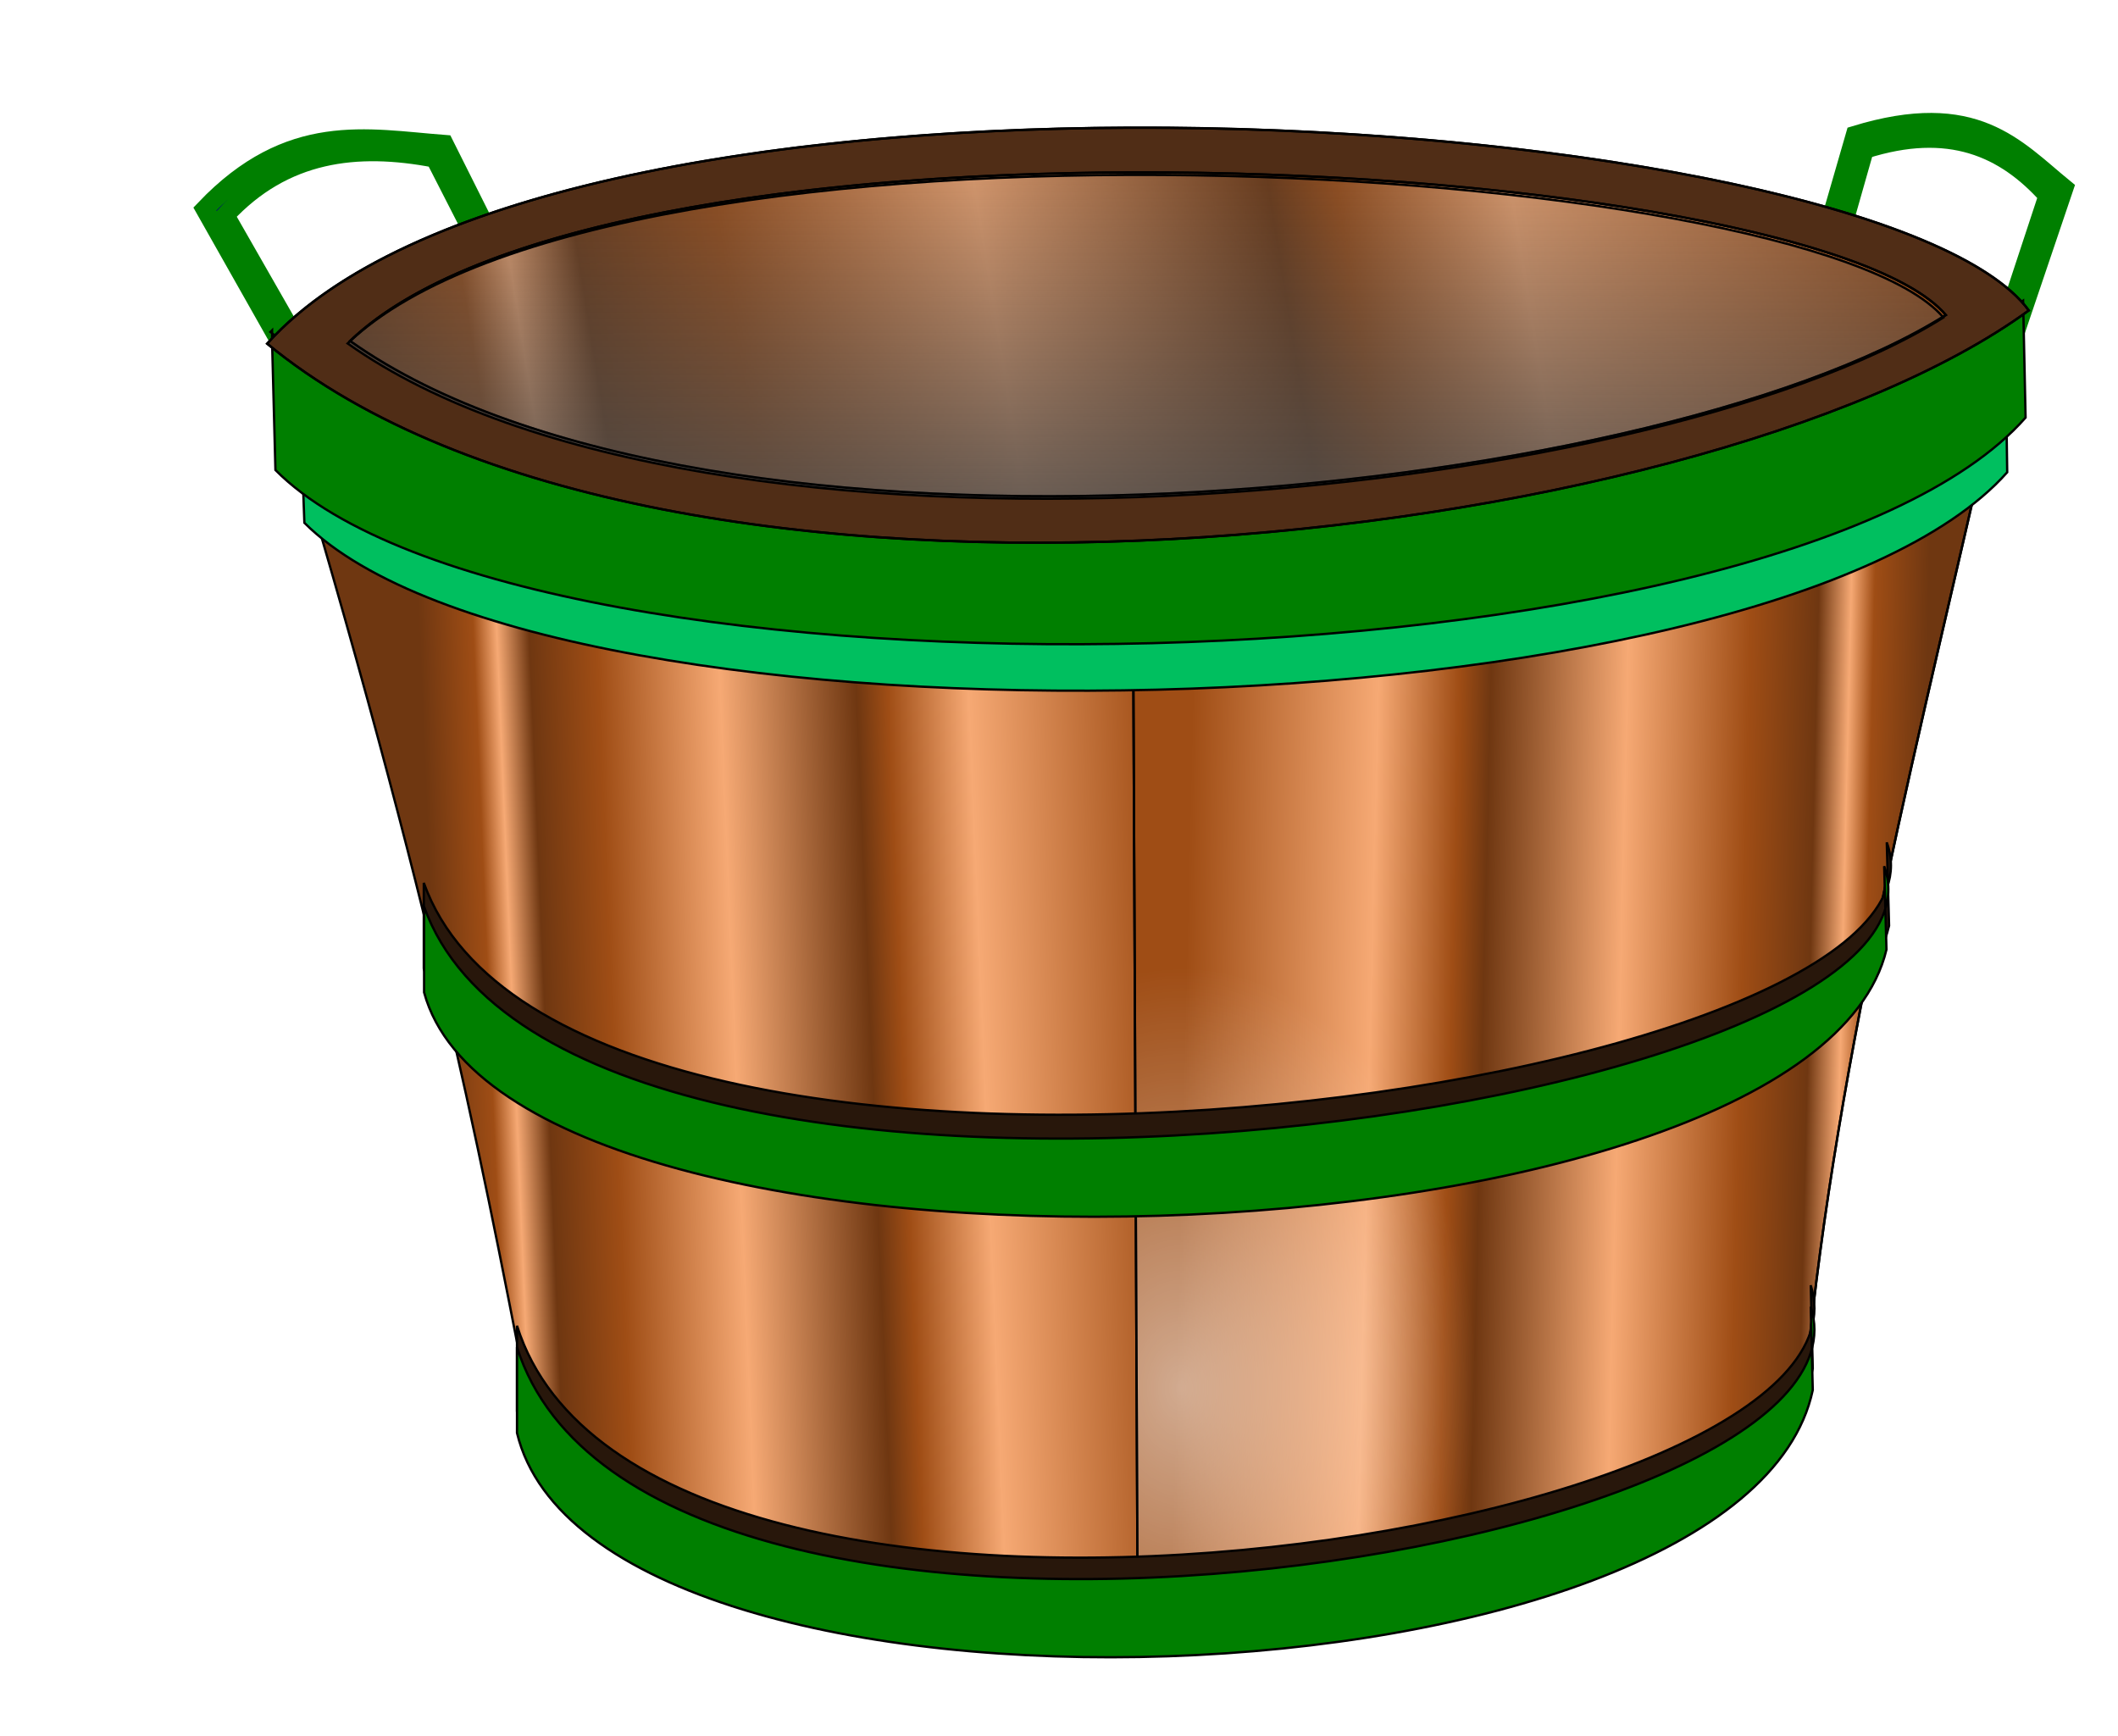
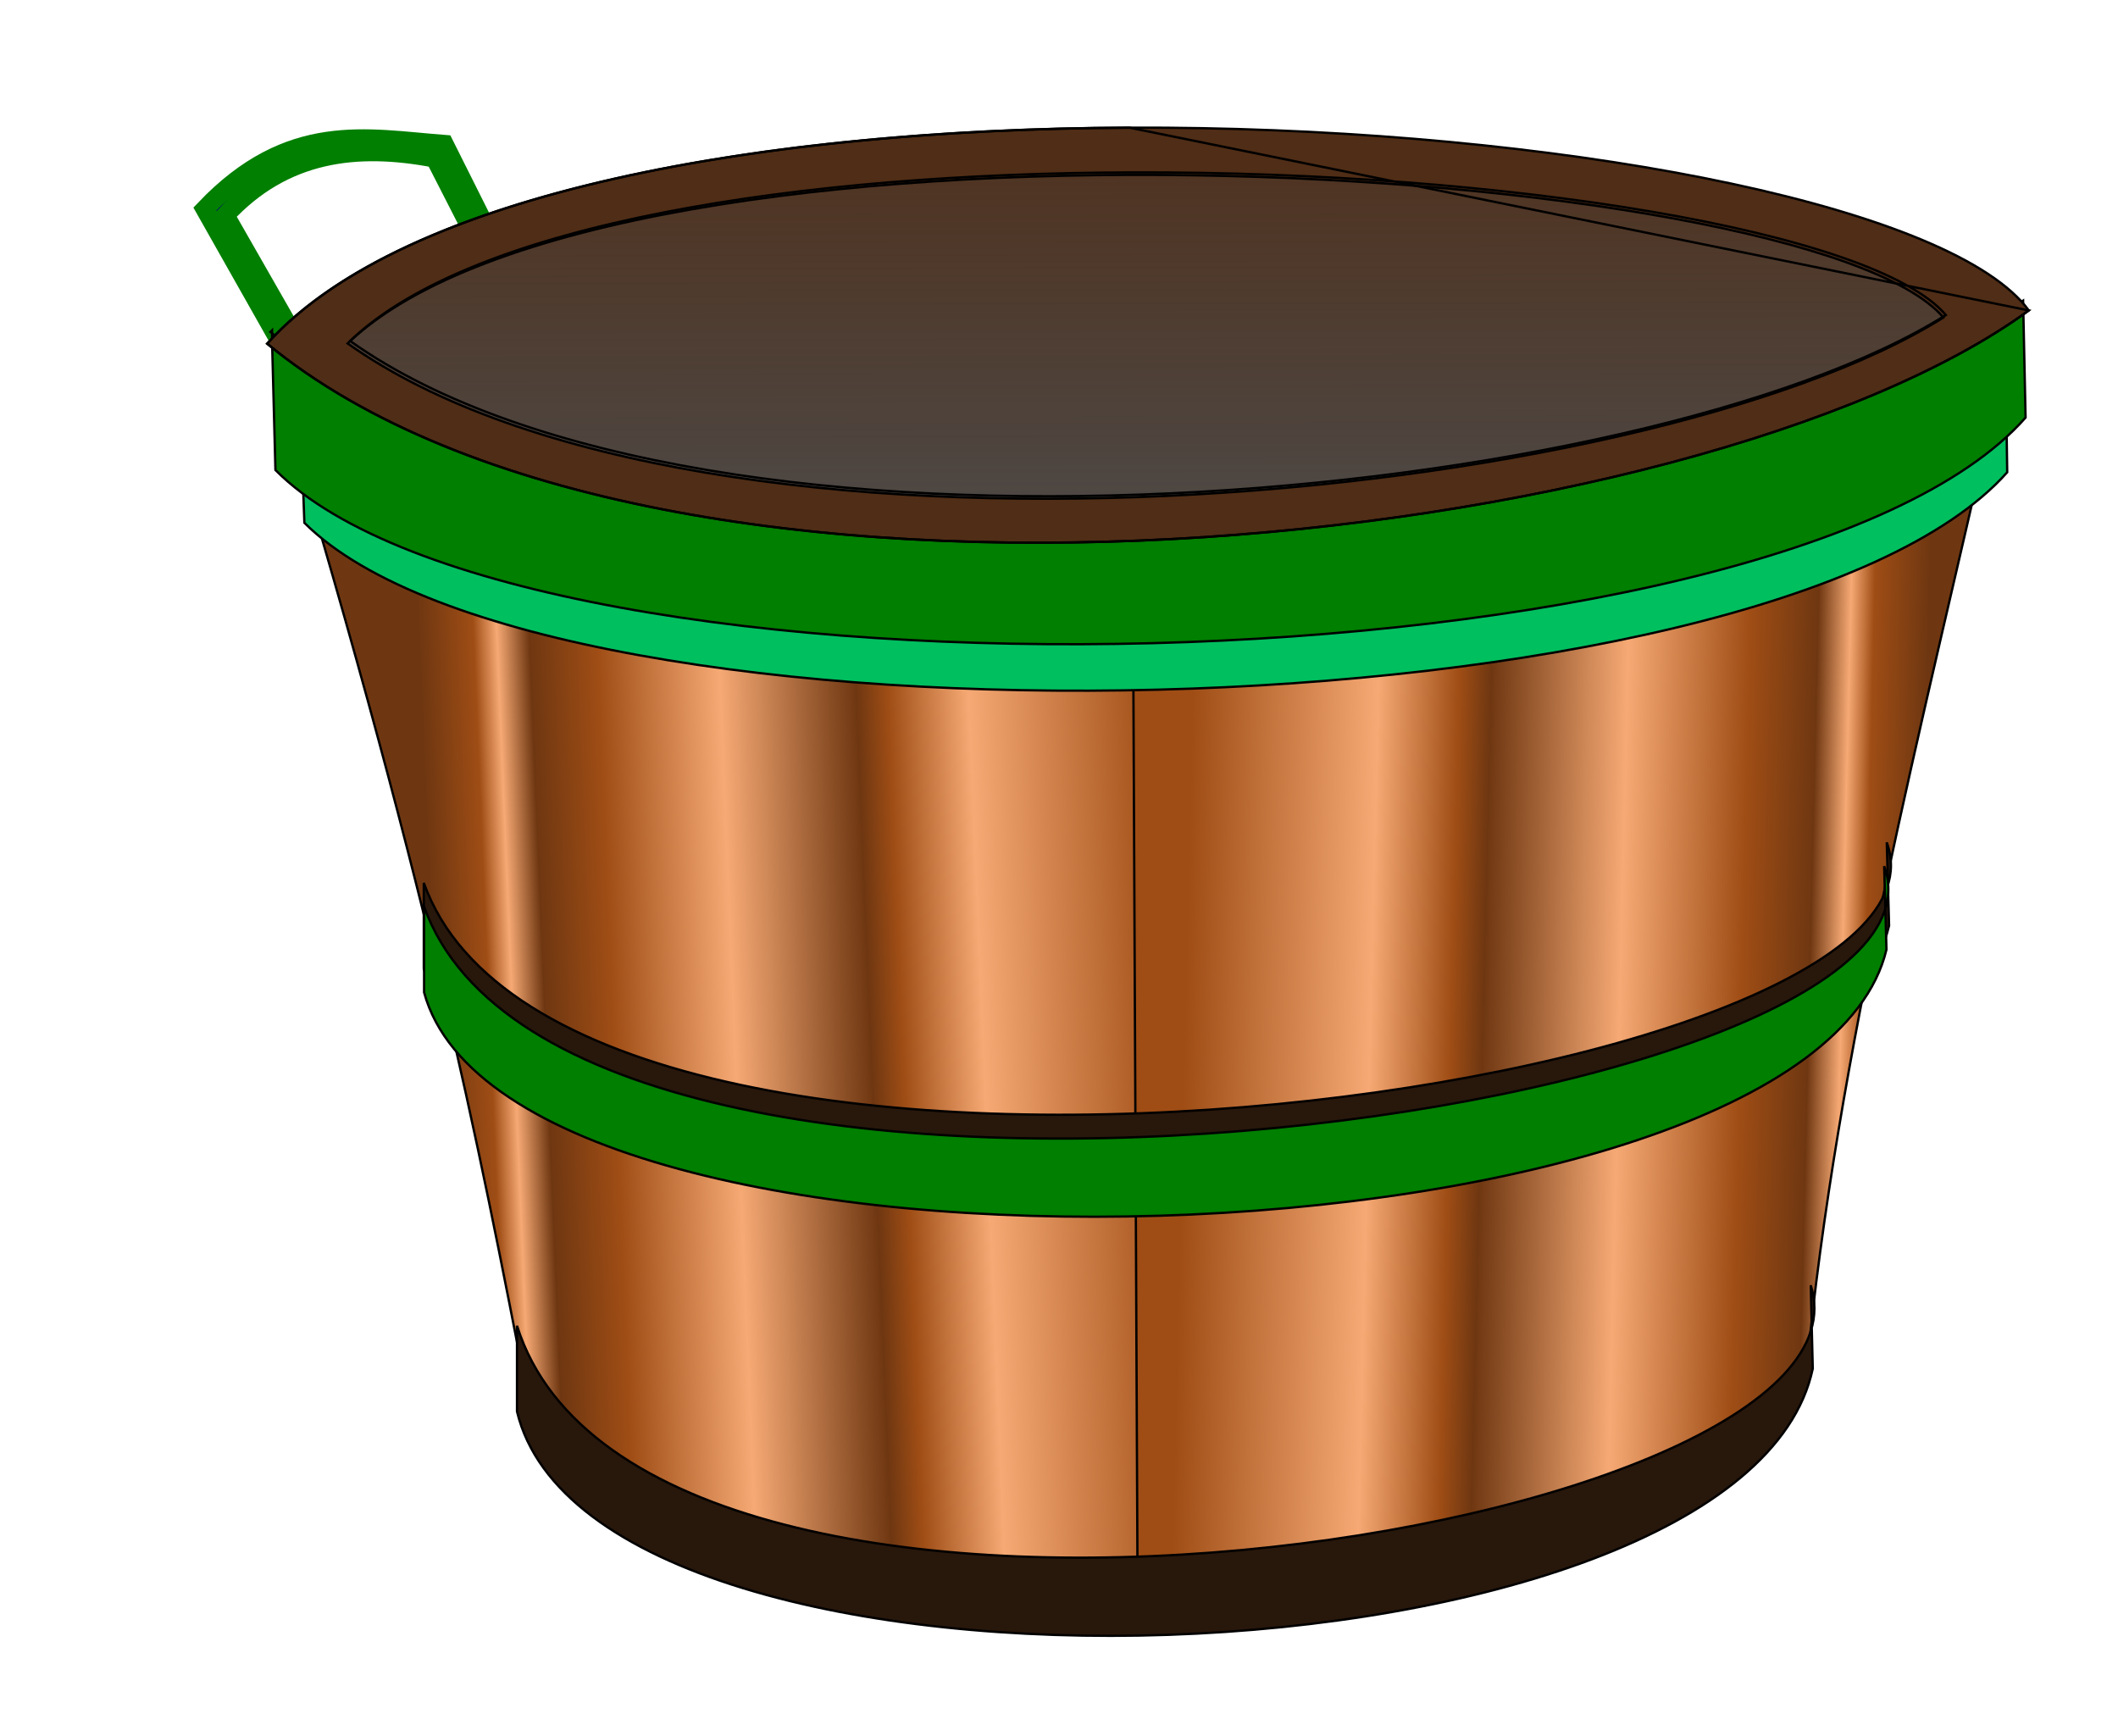
<svg xmlns="http://www.w3.org/2000/svg" xmlns:xlink="http://www.w3.org/1999/xlink" width="915" height="750">
  <title>wood empty basket, blue accents</title>
  <defs>
    <linearGradient id="linearGradient3948">
      <stop stop-color="#ffffff" id="stop3950" offset="0" />
      <stop stop-color="#ffffff" stop-opacity="0" id="stop3952" offset="1" />
    </linearGradient>
    <linearGradient id="linearGradient3906">
      <stop stop-color="#ffffff" id="stop3908" offset="0" />
      <stop stop-color="#ffffff" stop-opacity="0" id="stop3910" offset="1" />
    </linearGradient>
    <linearGradient id="linearGradient3873">
      <stop stop-color="#4d4d4d" id="stop3875" offset="0" />
      <stop stop-color="#4d4d4d" stop-opacity="0" id="stop3877" offset="1" />
    </linearGradient>
    <linearGradient id="linearGradient3851">
      <stop stop-color="#502d16" id="stop3853" offset="0" />
      <stop stop-color="#b76631" offset="0.889" id="stop3861" />
      <stop stop-color="#f2ddd0" offset="0.965" id="stop3859" />
      <stop stop-color="#502d16" id="stop3855" offset="1" />
    </linearGradient>
    <linearGradient id="linearGradient3777">
      <stop stop-color="#6f3711" id="stop3779" offset="0" />
      <stop stop-color="#9f4d15" offset="0.074" id="stop3799" />
      <stop stop-color="#f6a974" offset="0.106" id="stop3797" />
      <stop stop-color="#6f3711" offset="0.15" id="stop3795" />
      <stop stop-color="#9f4d15" offset="0.242" id="stop3793" />
      <stop stop-color="#f6a974" offset="0.408" id="stop3791" />
      <stop stop-color="#6f3711" offset="0.594" id="stop3789" />
      <stop stop-color="#9f4d15" offset="0.637" id="stop3787" />
      <stop stop-color="#f6a974" offset="0.747" id="stop3785" />
      <stop stop-color="#9f4d15" id="stop3781" offset="1" />
    </linearGradient>
    <filter color-interpolation-filters="sRGB" id="filter3811">
      <feGaussianBlur id="feGaussianBlur3813" stdDeviation="3.496" />
    </filter>
    <filter color-interpolation-filters="sRGB" id="filter3815">
      <feGaussianBlur id="feGaussianBlur3817" stdDeviation="3.117" />
    </filter>
    <filter color-interpolation-filters="sRGB" id="filter3835">
      <feGaussianBlur id="feGaussianBlur3837" stdDeviation="3.954" />
    </filter>
    <filter color-interpolation-filters="sRGB" id="filter4093">
      <feGaussianBlur id="feGaussianBlur4095" stdDeviation="16.645" />
    </filter>
    <linearGradient y2="0.514" x2="1.025" y1="0.563" x1="0.171" id="linearGradient4125" xlink:href="#linearGradient3777" />
    <linearGradient y2="0.486" x2="0.064" y1="0.514" x1="0.909" id="linearGradient4127" xlink:href="#linearGradient3777" />
    <radialGradient r="130.714" fy="599.148" fx="510" cy="599.148" cx="510" gradientTransform="matrix(0.976,0.007,-0.009,1.388,17.781,-235.627)" gradientUnits="userSpaceOnUse" id="radialGradient4129" xlink:href="#linearGradient3948" />
    <radialGradient r="267.185" fy="391.232" fx="383.858" cy="391.232" cx="383.858" gradientTransform="matrix(1.003,-0.032,0.007,0.233,-3.941,317.133)" gradientUnits="userSpaceOnUse" id="radialGradient4131" xlink:href="#linearGradient3851" />
    <linearGradient y2="0.449" x2="0.993" y1="0.5" x1="0" id="linearGradient4133" xlink:href="#linearGradient3777" />
    <linearGradient y2="-0.063" x2="0.524" y1="0.995" x1="0.53" id="linearGradient4135" xlink:href="#linearGradient3873" />
    <radialGradient r="267.172" fy="603.927" fx="407.955" cy="603.927" cx="407.955" gradientTransform="matrix(1.244,-0.223,0.062,0.343,-133.136,334.681)" gradientUnits="userSpaceOnUse" id="radialGradient4139" xlink:href="#linearGradient3906" />
  </defs>
  <g>
    <title>Layer 1</title>
    <g id="layer1" />
    <g id="svg_9">
      <g id="svg_1" transform="matrix(1.342 0 0 1.342 -27.646 -132.297)" />
      <g transform="matrix(-1.391 0 0 1.958 361.873 -271.698)" id="g3942" />
    </g>
    <g id="svg_14">
      <path stroke="#007f00" id="svg_11" stroke-width="8" fill="#00007f" d="m222.112,122.462l-30.123,-60.183c-33.642,-2.577 -66.908,-10.356 -103.5,28.008l31.401,55.558l6.255,-2.458l-28.804,-50.37c25.326,-27.329 56.623,-31.116 90.534,-24.602l28.172,55.089l6.065,-1.042z" />
-       <path stroke="#007f00" stroke-width="8" id="svg_3" fill="#ff0000" d="m870.011,145.5l21.744,-64.262c-21.155,-17.288 -38.398,-38.793 -90.35,-22.898l-17.62,60.938l5.998,0.739l15.745,-55.398c36.502,-11.655 60.531,-0.785 79.103,19.943l-19.495,59.092l4.874,1.847z" />
      <path opacity="0" fill="#4d4d4d" filter="url(#filter4093)" d="m737.367,34.089c-8.877,-0.05 -19.273,1.577 -31.734,5.49l-13.619,48.378c-0.351,-0.089 -0.716,-0.182 -1.068,-0.27c-5.453,-1.367 -11.12,-2.675 -16.868,-3.96c-2.16,-0.483 -4.299,-0.969 -6.498,-1.44c-8.307,-1.778 -16.894,-3.482 -25.725,-5.085c-4.011,-0.728 -8.086,-1.47 -12.195,-2.16c-0.542,-0.091 -1.103,-0.18 -1.647,-0.27c-8.24,-1.37 -16.729,-2.655 -25.325,-3.87c-10.832,-1.532 -21.98,-2.955 -33.292,-4.23c-0.059,-0.007 -0.119,0.007 -0.178,0c-0.4,-0.045 -0.801,-0.09 -1.202,-0.135c-2.604,-0.29 -5.252,-0.579 -7.878,-0.855c-0.575,-0.06 -1.16,-0.12 -1.736,-0.18c-2.57,-0.267 -5.154,-0.512 -7.744,-0.765c-14.562,-1.426 -29.39,-2.663 -44.463,-3.645c-0.561,-0.037 -1.129,-0.054 -1.691,-0.09c-15.594,-0.997 -31.387,-1.757 -47.312,-2.25c-0.963,-0.03 -1.929,-0.062 -2.893,-0.09c-4.528,-0.131 -9.076,-0.226 -13.619,-0.315c-0.651,-0.013 -1.307,-0.033 -1.958,-0.045c-19.075,-0.347 -38.27,-0.296 -57.371,0.135c-1.068,0.024 -2.137,0.018 -3.205,0.045c-0.652,0.016 -1.306,0.028 -1.958,0.045c-4.222,0.111 -8.429,0.254 -12.64,0.405c-13.449,0.482 -26.803,1.171 -40.057,2.07c-1.649,0.112 -3.295,0.242 -4.94,0.36c-13.532,0.975 -26.924,2.169 -40.102,3.6c-0.847,0.092 -1.691,0.176 -2.537,0.27c-3.398,0.378 -6.779,0.806 -10.148,1.215c-1.754,0.213 -3.506,0.409 -5.252,0.63c-3.309,0.42 -6.604,0.854 -9.881,1.305c-0.745,0.103 -1.482,0.211 -2.225,0.315c-3.458,0.485 -6.908,0.965 -10.326,1.485c-2.269,0.345 -4.515,0.72 -6.765,1.08c-2.361,0.379 -4.736,0.729 -7.077,1.125c-2.502,0.423 -4.956,0.907 -7.433,1.35c-1.911,0.342 -3.846,0.636 -5.742,0.99c-1.751,0.327 -3.47,0.698 -5.207,1.035c-2.567,0.498 -5.164,0.964 -7.7,1.485c-0.266,0.055 -0.536,0.125 -0.801,0.18c-7.883,1.629 -15.589,3.37 -23.144,5.22c-0.558,0.137 -1.135,0.267 -1.691,0.405c-0.267,0.066 -0.534,0.158 -0.801,0.225c-0.735,0.183 -1.449,0.355 -2.181,0.54c-2.469,0.626 -4.914,1.284 -7.344,1.935c-1.026,0.275 -2.052,0.531 -3.071,0.81c-2.987,0.819 -5.934,1.663 -8.857,2.52c-0.438,0.128 -0.899,0.231 -1.335,0.36c-0.771,0.228 -1.548,0.489 -2.314,0.72c-1.338,0.403 -2.682,0.804 -4.006,1.215c-0.67,0.208 -1.336,0.42 -2.003,0.63c-1.765,0.558 -3.513,1.138 -5.252,1.71c-0.234,0.077 -0.479,0.148 -0.712,0.225c-0.846,0.28 -1.698,0.571 -2.537,0.855c-1.659,0.561 -3.306,1.09 -4.94,1.665c-0.163,0.057 -0.326,0.122 -0.49,0.18c-1.197,0.423 -2.377,0.875 -3.561,1.305c-1.119,0.407 -2.232,0.801 -3.338,1.215c-2.726,1.02 -5.409,2.044 -8.056,3.105c-0.915,0.367 -1.81,0.753 -2.715,1.125c-0.991,0.407 -2.003,0.802 -2.982,1.215c-0.03,0.013 -0.059,0.032 -0.089,0.045c-1.564,0.66 -3.095,1.349 -4.629,2.025c-3.365,1.483 -6.667,2.987 -9.881,4.545c-0.107,0.052 -0.205,0.128 -0.312,0.18c-1.551,0.754 -3.114,1.478 -4.629,2.25c-0.472,0.24 -0.912,0.523 -1.38,0.765c-0.937,0.485 -1.881,0.948 -2.804,1.44c-0.299,0.159 -0.593,0.335 -0.89,0.495c-2.981,1.604 -5.901,3.227 -8.724,4.905c-0.165,0.098 -0.325,0.217 -0.49,0.315c-0.915,0.548 -1.817,1.11 -2.715,1.665c-2.007,1.241 -4,2.5 -5.92,3.78c-0.688,0.459 -1.371,0.931 -2.047,1.395c-1.086,0.745 -2.148,1.492 -3.205,2.25c-0.191,0.137 -0.389,0.267 -0.579,0.405c-0.749,0.542 -1.492,1.116 -2.225,1.665c-0.975,0.73 -1.946,1.464 -2.893,2.205c-0.309,0.242 -0.629,0.477 -0.935,0.72c-0.39,0.31 -0.772,0.633 -1.157,0.945c-0.898,0.727 -1.799,1.466 -2.67,2.205c-0.017,-0.118 -0.027,-0.243 -0.045,-0.36c-2.489,-16.393 -10.558,-28.405 -18.738,-40.323c-16.354,-12.864 -16.056,-2.056 -11.483,14.896l16.512,72.365l3.249,0l0.178,-0.855l0.89,24.167c2.832,2.742 5.981,5.381 9.391,7.966l0.445,12.106c3.273,3.267 6.973,6.407 11.038,9.451c18.075,62.363 31.993,114.331 43.217,159.582l0,23.537c0.041,0.152 0.091,0.298 0.133,0.45l0,9.811c2.507,9.238 7.257,17.816 13.975,25.697c10.545,46.369 18.506,86.253 26.171,125.424l0,29.927l0,9.271c14.425,59.977 113.045,91.09 223.696,96.127c0.474,0.022 0.949,0.069 1.424,0.09c42.293,1.838 86.268,-0.126 127.96,-5.76c0.551,-0.075 1.096,-0.149 1.647,-0.225c10.899,-1.5 21.632,-3.266 32.135,-5.265c0.104,-0.02 0.208,-0.025 0.311,-0.045c3.559,-0.679 7.091,-1.379 10.593,-2.115c0.509,-0.107 1.005,-0.252 1.513,-0.36c10.313,-2.198 20.373,-4.6 30.087,-7.291c0.361,-0.1 0.708,-0.214 1.068,-0.315c3.034,-0.848 6.025,-1.714 8.991,-2.61c0.57,-0.172 1.124,-0.366 1.691,-0.54c2.748,-0.842 5.461,-1.681 8.145,-2.565c0.698,-0.229 1.354,-0.488 2.047,-0.72c8.89,-2.981 17.463,-6.148 25.547,-9.586c0.537,-0.228 1.07,-0.445 1.602,-0.675c0.923,-0.399 1.804,-0.81 2.715,-1.215c0.582,-0.258 1.159,-0.504 1.736,-0.765c0.84,-0.38 1.663,-0.785 2.492,-1.17c0.635,-0.294 1.285,-0.557 1.914,-0.855c0.76,-0.36 1.519,-0.716 2.27,-1.08c0.686,-0.333 1.369,-0.654 2.047,-0.99c0.677,-0.336 1.334,-0.696 2.003,-1.035c0.733,-0.372 1.457,-0.749 2.181,-1.125c3.238,-1.682 6.35,-3.405 9.391,-5.175c0.858,-0.499 1.695,-0.979 2.537,-1.485c0.377,-0.227 0.739,-0.447 1.113,-0.675c0.149,-0.091 0.297,-0.179 0.445,-0.27c1.059,-0.65 2.084,-1.319 3.116,-1.98c0.914,-0.586 1.823,-1.161 2.715,-1.755c0.254,-0.169 0.504,-0.325 0.757,-0.495c0.276,-0.186 0.527,-0.398 0.801,-0.585c0.856,-0.584 1.702,-1.163 2.537,-1.755c0.958,-0.679 1.919,-1.335 2.848,-2.025c0.137,-0.102 0.264,-0.213 0.401,-0.315c0.983,-0.735 1.943,-1.458 2.893,-2.205c2.138,-1.68 4.174,-3.389 6.142,-5.13c0.944,-0.836 1.855,-1.67 2.759,-2.52c13.302,-12.502 22.213,-26.543 25.503,-42.078l-0.223,-8.371c0.065,-0.288 0.161,-0.566 0.223,-0.855l-0.223,-9.181c0.986,-4.025 1.19,-8.121 0.579,-12.241c0.388,-2.585 0.443,-5.163 0.178,-7.786c5.122,-42.937 12.252,-85.863 20.563,-128.799c5.171,-7.268 8.839,-14.958 10.771,-23.042l-0.178,-5.85c0.477,-1.473 0.931,-2.954 1.291,-4.455l-0.401,-14.221c0.069,-1.229 0.053,-2.453 -0.044,-3.69c1.003,-3.385 1.423,-6.807 1.157,-10.261c11.206,-52.04 23.548,-104.076 35.562,-156.116c4.501,-3.738 8.566,-7.578 12.106,-11.566l-0.133,-8.236c4.781,-3.826 9.077,-7.748 12.818,-11.836l-0.712,-48.018c-7.389,4.671 -15.335,9.159 -23.812,13.456c0.603,-0.345 1.229,-0.689 1.825,-1.035c3.974,-2.309 7.776,-4.648 11.438,-7.02c3.672,-2.38 7.205,-4.805 10.548,-7.246c-0.493,-0.673 -1.05,-1.358 -1.602,-2.025c-0.046,-0.056 -0.087,-0.124 -0.133,-0.18c-0.526,-0.629 -1.07,-1.266 -1.647,-1.89c-0.085,-0.091 -0.182,-0.179 -0.267,-0.27c-0.552,-0.588 -1.095,-1.172 -1.691,-1.755c-0.127,-0.124 -0.272,-0.236 -0.401,-0.36c-0.56,-0.538 -1.138,-1.087 -1.736,-1.62c-0.186,-0.166 -0.389,-0.33 -0.579,-0.495c-0.557,-0.486 -1.148,-1.003 -1.736,-1.485c-1.952,-1.598 -4.125,-3.167 -6.409,-4.725c-1.458,-0.994 -2.995,-1.993 -4.584,-2.97c-0.445,-0.273 -0.88,-0.583 -1.335,-0.855l18.515,-56.254c-15.223,-12.768 -28.291,-27.886 -54.923,-28.037l-0,0zm-0.935,6.975c20.716,0.01 36.241,9.676 49.048,24.347l-16.201,50.449c-0.209,-0.115 -0.413,-0.245 -0.623,-0.36c-0.767,-0.418 -1.568,-0.846 -2.359,-1.26c-0.366,-0.191 -0.742,-0.394 -1.113,-0.585c-0.876,-0.451 -1.767,-0.904 -2.67,-1.35c-0.302,-0.149 -0.63,-0.302 -0.935,-0.45c-1.011,-0.493 -2.027,-0.998 -3.071,-1.485c-0.222,-0.104 -0.444,-0.212 -0.668,-0.315c-1.119,-0.517 -2.271,-1.019 -3.427,-1.53c-0.161,-0.071 -0.328,-0.154 -0.49,-0.225c-2.655,-1.167 -5.434,-2.33 -8.278,-3.465c-4.26,-1.7 -8.733,-3.37 -13.397,-4.995c-0.29,-0.101 -0.599,-0.214 -0.89,-0.315c-5.443,-1.881 -11.186,-3.716 -17.136,-5.49c-3.12,-0.931 -6.318,-1.845 -9.569,-2.745c-0.872,-0.241 -1.789,-0.481 -2.671,-0.72c-1.468,-0.398 -3.003,-0.778 -4.495,-1.17l12.106,-43.653c9.849,-3.228 18.732,-4.684 26.838,-4.68zm-714.973,59.854c1.283,-0.245 3.957,3.506 6.187,5.94c8.566,11.145 11.983,23.775 15.088,36.498c-0.546,0.509 -1.113,1.016 -1.647,1.53c-0.135,0.13 -0.266,0.275 -0.401,0.405c-0.953,0.927 -1.891,1.846 -2.804,2.79c-0.066,0.068 -0.112,0.157 -0.178,0.225c-0.975,1.012 -1.965,2.029 -2.893,3.06c0.49,0.404 1.019,0.77 1.513,1.17l0.935,25.472l-14.643,-63.5c-2.335,-10.031 -2.289,-13.375 -1.157,-13.591zm713.46,280.01l0.089,3.06c-0.079,-0.712 -0.132,-1.446 -0.267,-2.16c0.064,-0.298 0.114,-0.602 0.178,-0.9zm-1.202,5.625l0.044,2.07c-0.273,0.631 -0.575,1.262 -0.89,1.89c0.256,-1.216 0.499,-2.429 0.757,-3.645c0.023,-0.106 0.066,-0.209 0.089,-0.315l0,0zm-31.868,189.194l0.044,1.485c-0.114,0.386 -0.184,0.785 -0.312,1.17c0.097,-0.883 0.169,-1.772 0.267,-2.655l0,0z" id="path3982" />
      <path stroke="null" fill="url(#linearGradient4125)" id="path3005" d="m126.241,189.026c66.674,223.495 83.558,322.613 105.801,435.117c74.007,55.058 165.16,71.591 263.486,72.005l0,-449.518l-369.288,-57.604z" />
      <path stroke="null" fill="url(#linearGradient4127)" id="path3007" d="m489.425,249.717l2.063,446.432c111.371,-11.689 225.465,-19.306 288.795,-102.865c13.319,-139.553 50.013,-279.106 81.482,-418.659c-105.029,57.905 -237.581,68.399 -372.34,75.091l0,0z" />
-       <path stroke="null" opacity="0.525" fill="url(#radialGradient4129)" d="m489.425,249.717l2.063,446.432c111.371,-11.689 225.465,-19.306 288.795,-102.865c13.319,-139.553 50.013,-279.106 81.482,-418.659c-105.029,57.905 -237.581,68.399 -372.34,75.091l0,0z" id="path3946" />
      <path stroke="null" fill="#28170b" filter="url(#filter3811)" id="path2997" d="m183.084,381.383c62.275,174.252 671.134,89.963 632.02,-17.487l0.997,36.003c-33.876,141.463 -594.797,159.045 -633.017,18.516l0,-37.031z" />
      <path stroke="null" fill="#28170b" filter="url(#filter3815)" d="m223.35,572.711c55.07,174.252 593.49,89.963 558.902,-17.487l0.882,36.003c-29.957,141.463 -525.985,159.045 -559.784,18.516l0,-37.031z" id="path2999" />
      <path stroke="null" fill="#00bf5f" filter="url(#filter3835)" d="m129.401,168.384l2.094,57.462c105.163,104.967 632.315,94.554 735.64,-21.821l-0.698,-48.006c-162.804,106.066 -611.228,116.337 -737.036,12.365l-0,0z" id="path3829" />
      <path stroke="null" fill="#007f00" id="path3001" d="m117.544,147.704l1.444,55.334c108.085,108.924 649.887,98.118 756.084,-22.643l-1.069,-50.531c-176.508,111.016 -627.863,121.437 -757.167,13.546l0.708,-0.715z" />
      <path stroke="null" fill="url(#radialGradient4131)" id="path3003" d="m115.398,148.466c169.949,140.129 618.435,89.766 761.077,-14.356c-64.595,-88.099 -634.242,-126.648 -761.077,14.356z" />
      <path stroke="null" fill="#007f00" d="m183.211,391.67c62.152,174.252 669.807,89.963 630.771,-17.487l0.995,36.003c-33.809,141.463 -593.621,159.045 -631.766,18.516l0,-37.031z" id="path3809" />
-       <path stroke="null" fill="#007f00" id="path3819" d="m223.35,581.969c55.07,174.252 593.49,89.963 558.902,-17.487l0.882,36.003c-29.957,141.463 -525.985,159.045 -559.784,18.516l0,-37.031z" />
-       <path stroke="null" fill="url(#linearGradient4133)" d="m151.24,147.285c153.942,109.33 560.187,70.036 689.394,-11.2c-58.511,-68.736 -574.504,-98.812 -689.394,11.2z" id="path3847" />
      <path stroke="null" fill="url(#linearGradient4135)" id="path3863" d="m150.179,148.359c153.942,109.33 560.187,70.036 689.394,-11.2c-58.511,-68.736 -574.504,-98.812 -689.394,11.2z" />
-       <path stroke="null" fill="url(#radialGradient4139)" id="path3901" d="m488.039,55.167c-156.422,0.58 -313.166,27.196 -372.62,93.291c169.949,140.129 618.397,89.766 761.039,-14.356c-34.316,-46.802 -211.141,-79.593 -388.419,-78.935zm0.712,19.306c160.581,-0.513 320.794,25.094 351.878,61.61c-129.207,81.236 -535.439,120.535 -689.381,11.205c53.854,-51.568 195.814,-72.362 337.503,-72.815z" />
+       <path stroke="null" fill="url(#radialGradient4139)" id="path3901" d="m488.039,55.167c-156.422,0.58 -313.166,27.196 -372.62,93.291c169.949,140.129 618.397,89.766 761.039,-14.356zm0.712,19.306c160.581,-0.513 320.794,25.094 351.878,61.61c-129.207,81.236 -535.439,120.535 -689.381,11.205c53.854,-51.568 195.814,-72.362 337.503,-72.815z" />
    </g>
  </g>
</svg>